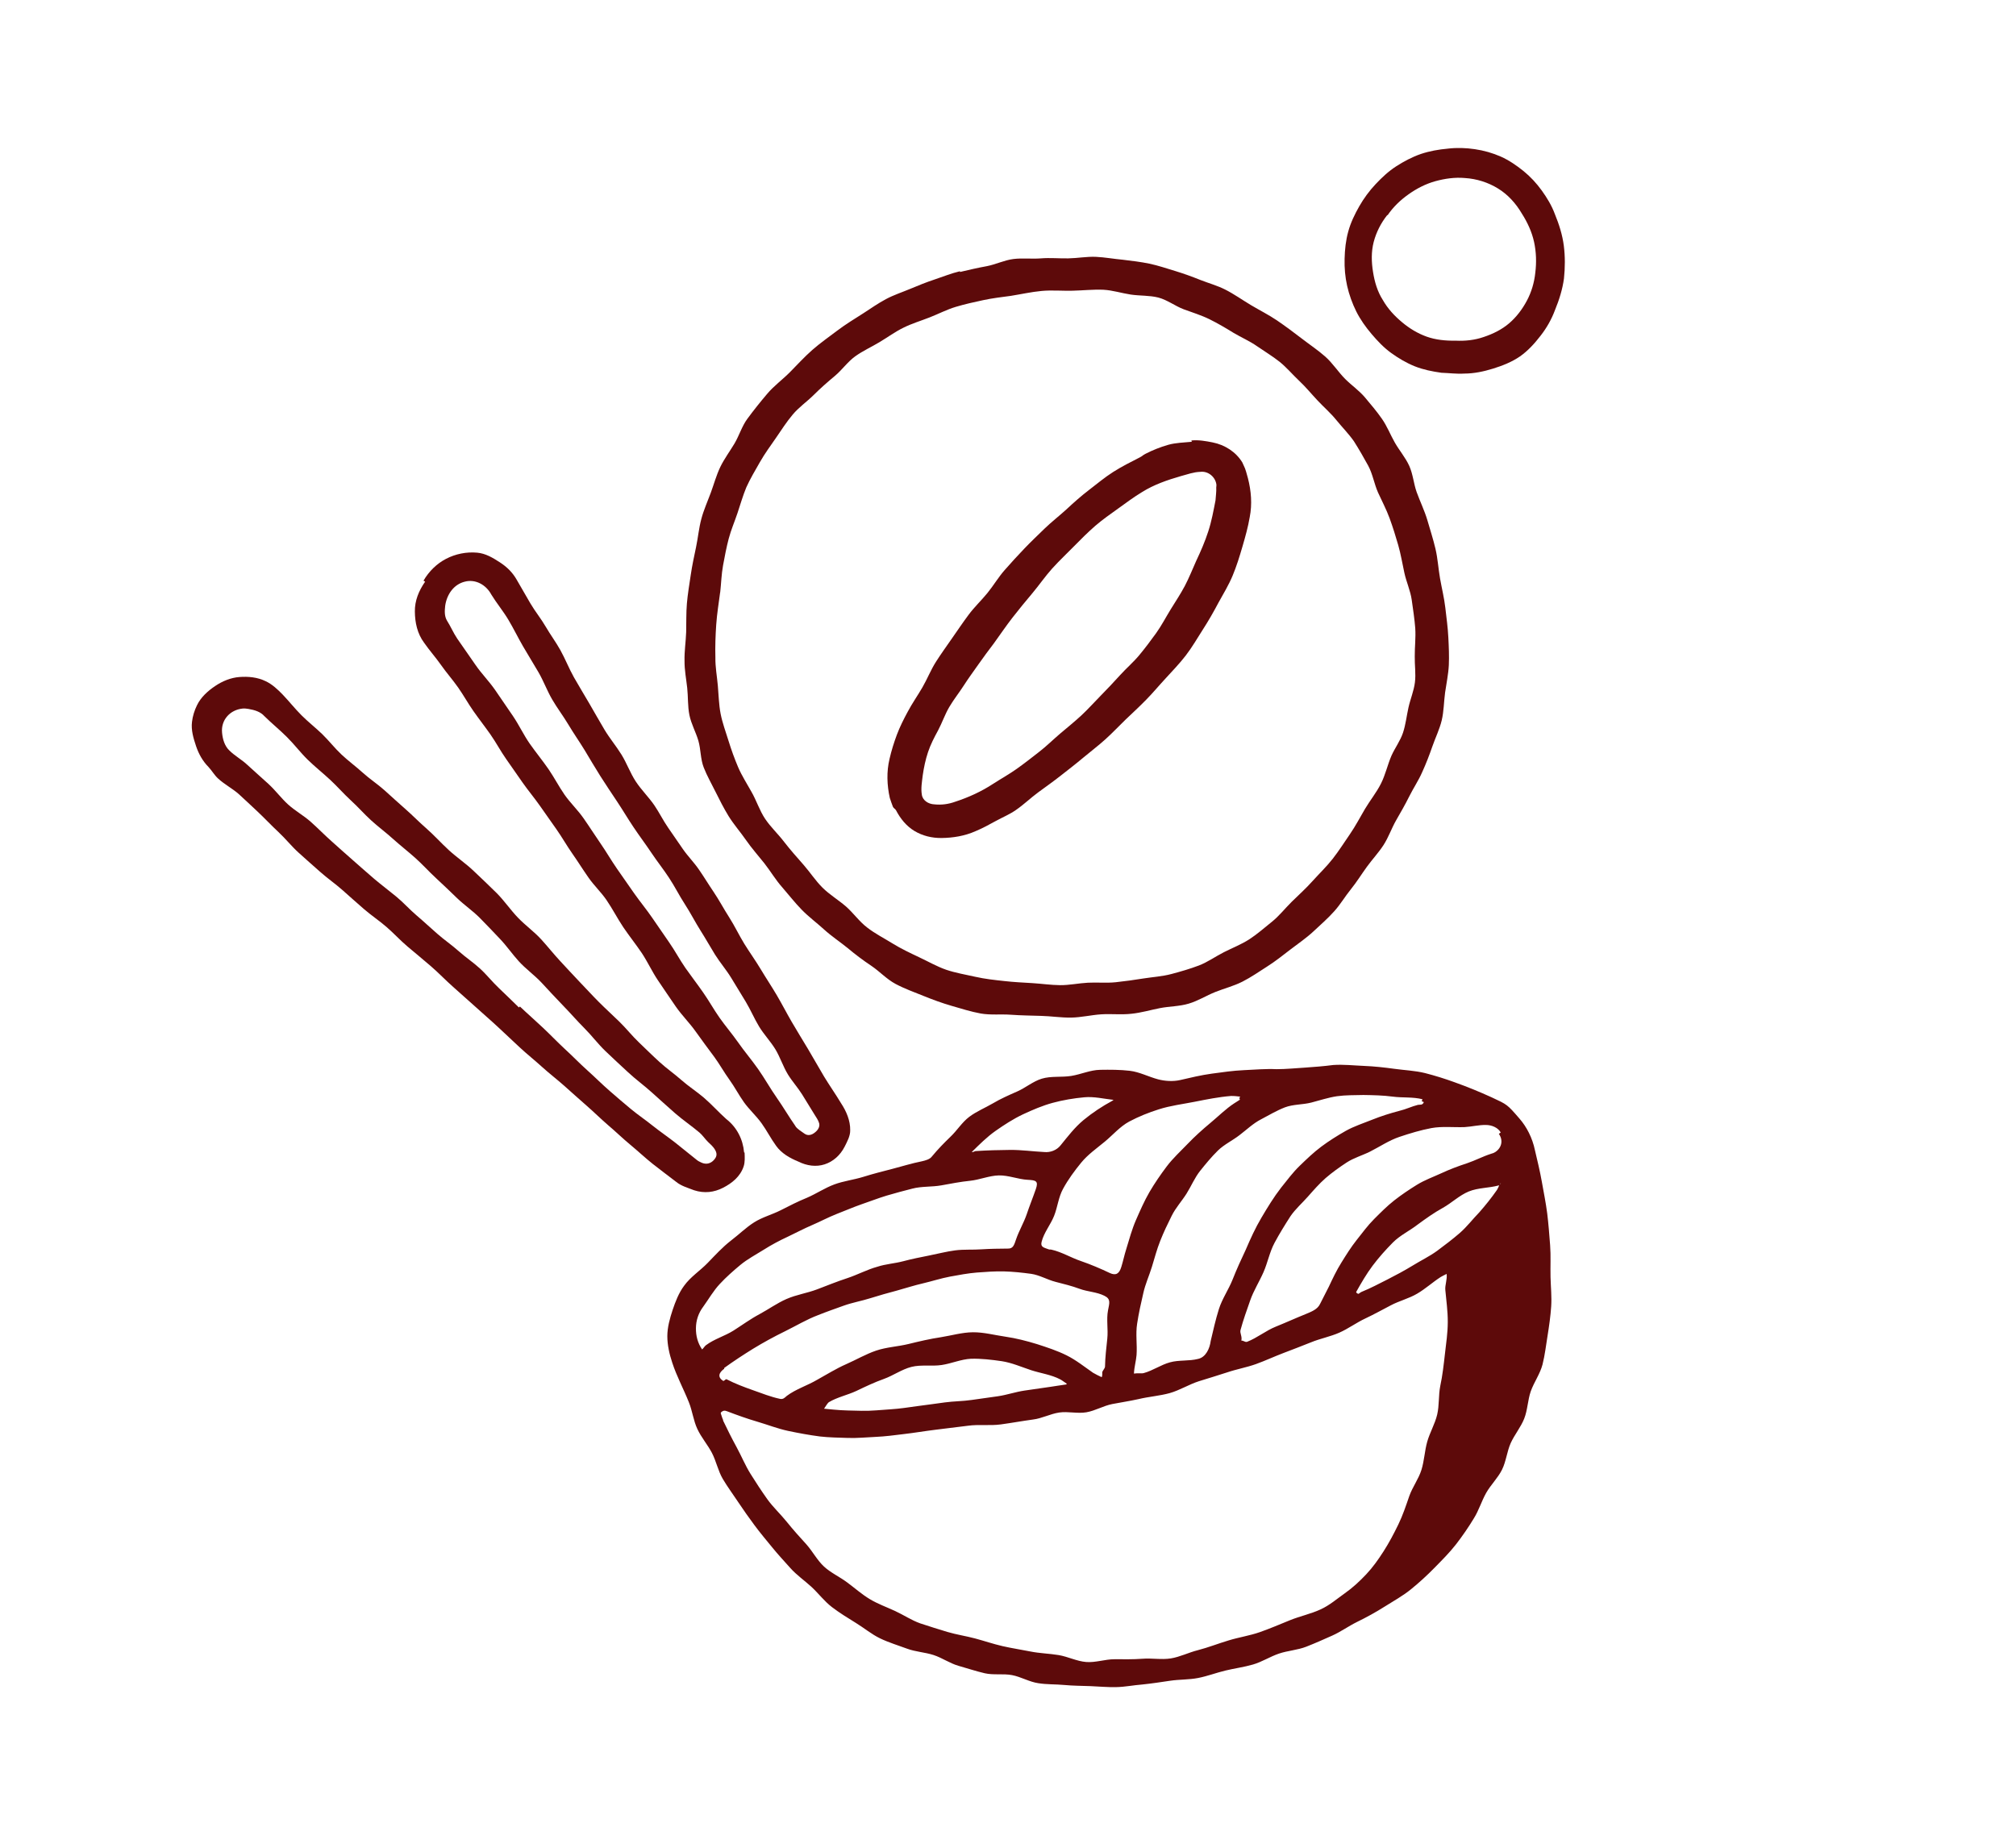
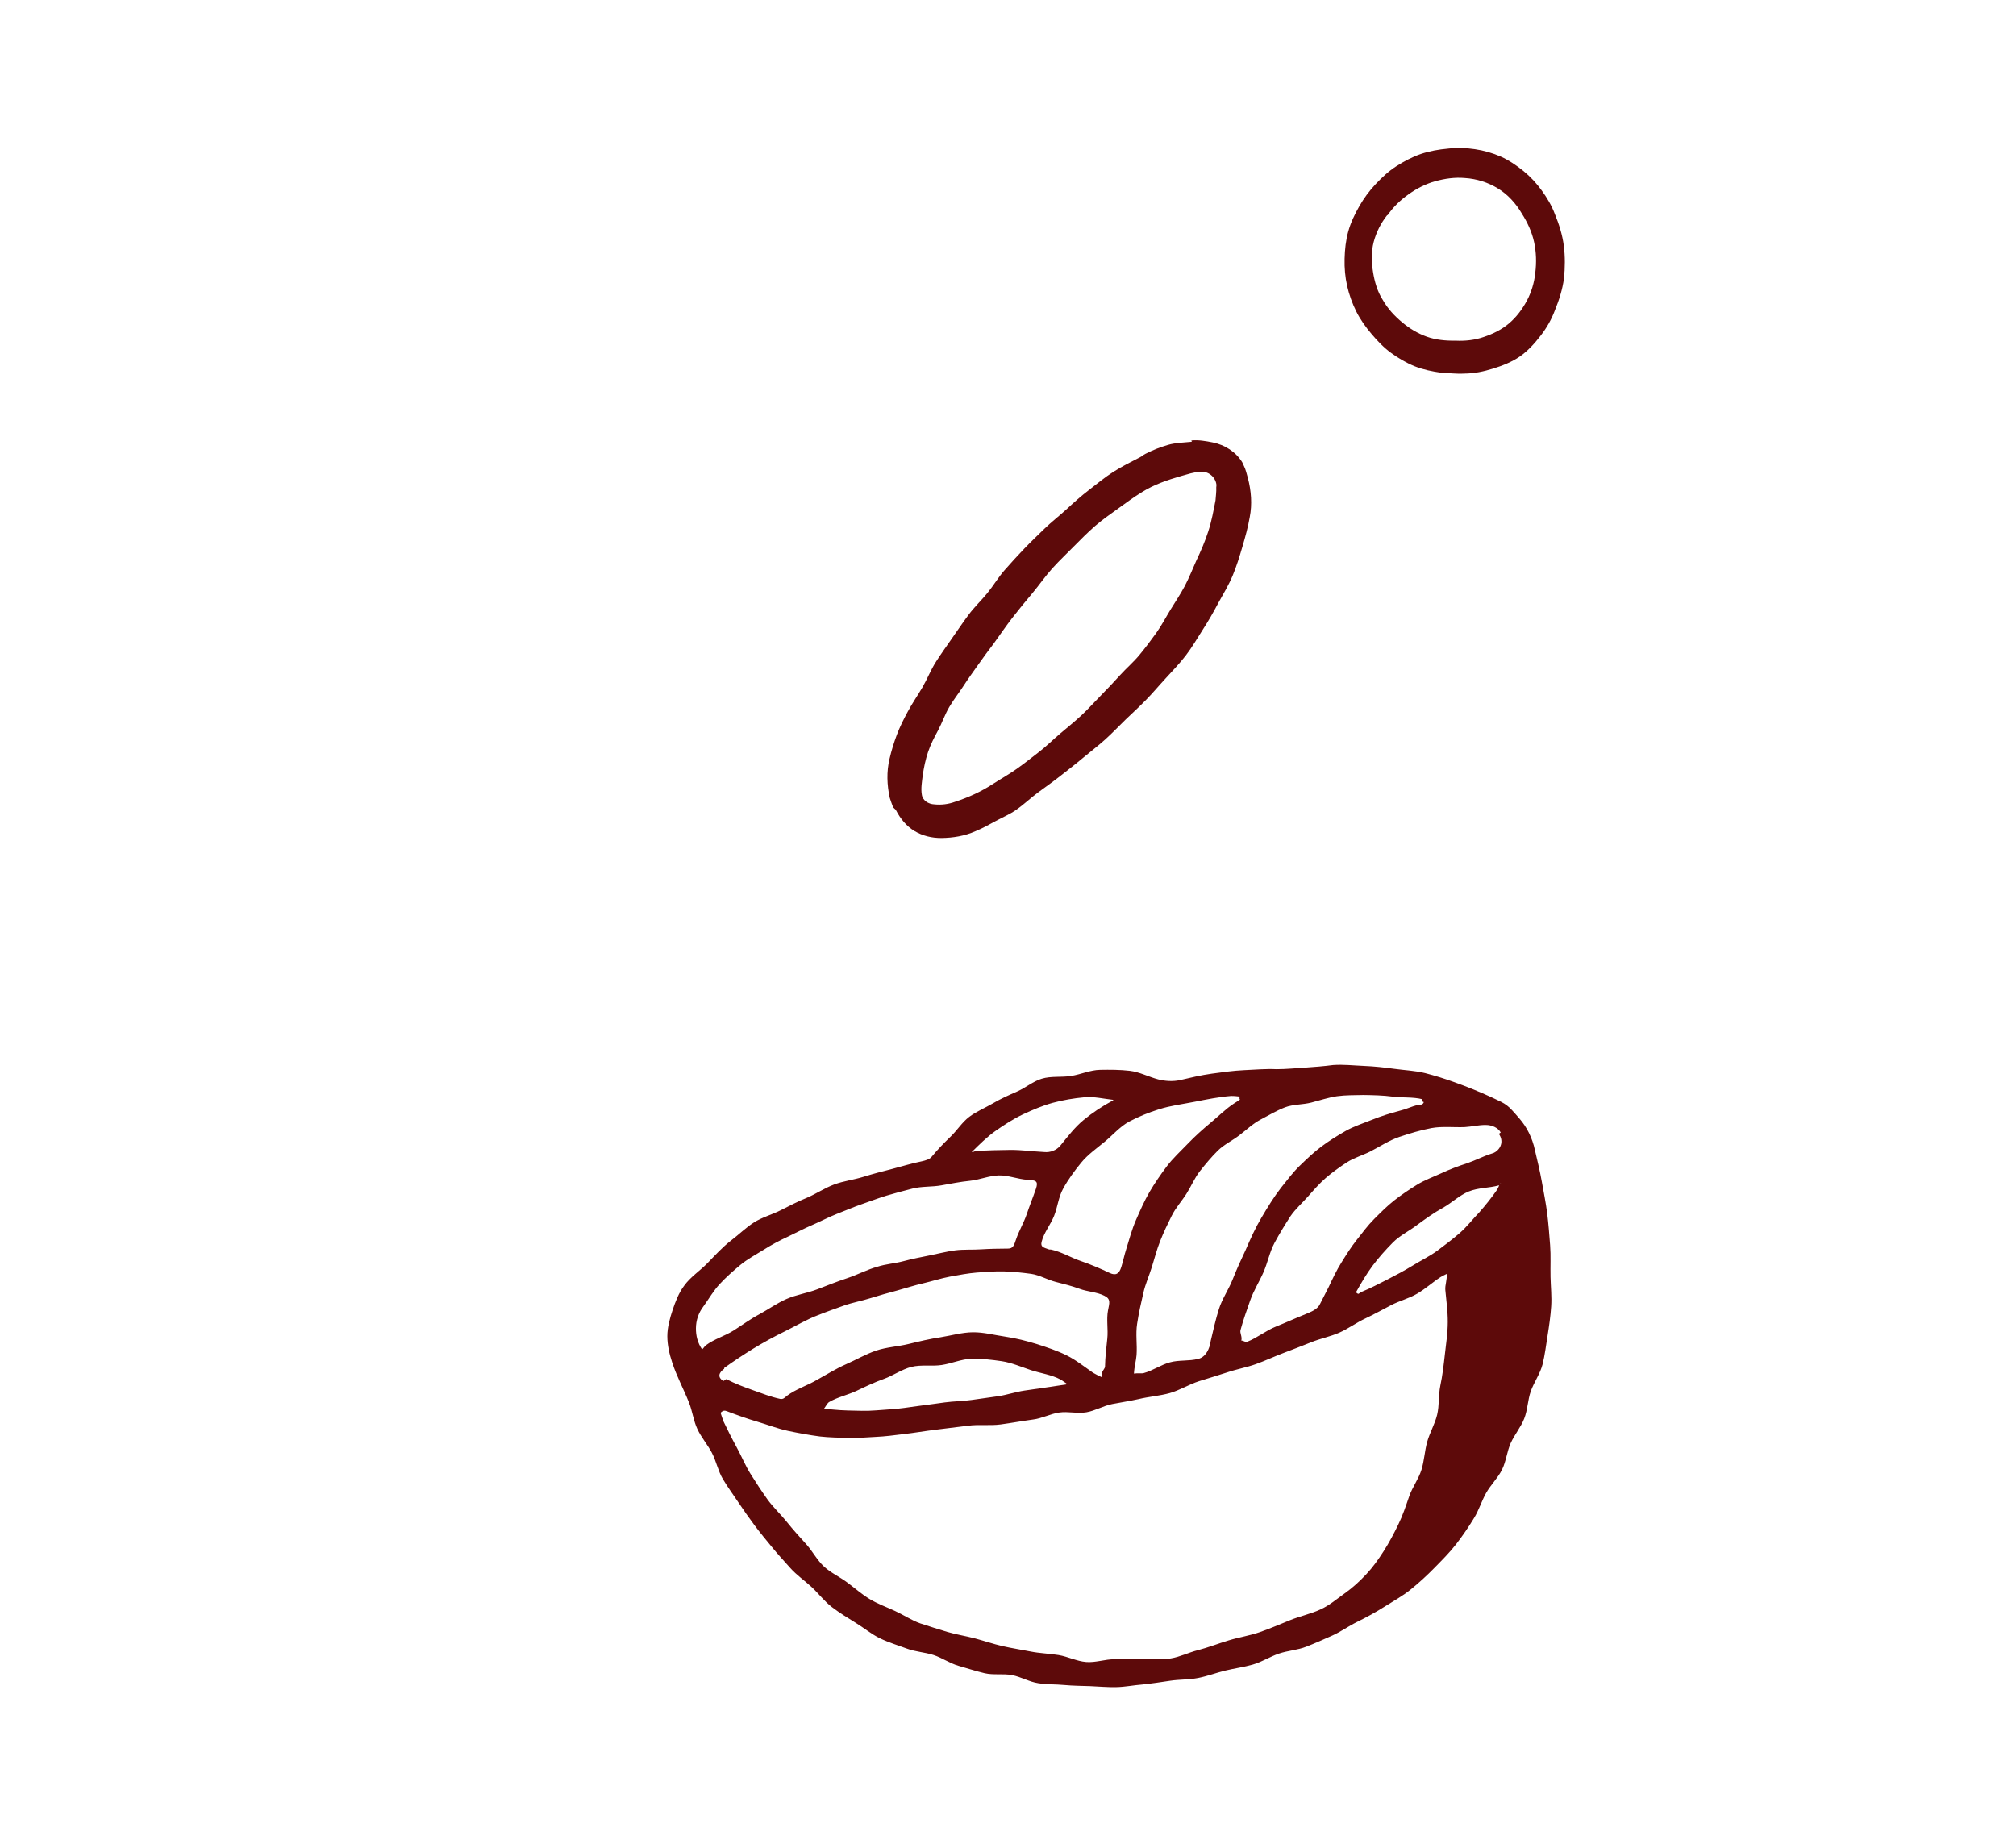
<svg xmlns="http://www.w3.org/2000/svg" version="1.1" id="Layer_1" x="0px" y="0px" viewBox="0 0 2473.9 2267.7" style="enable-background:new 0 0 2473.9 2267.7;" xml:space="preserve">
  <style type="text/css">
	.st0{fill:#5D0A0A;}
</style>
  <g id="food_waste">
</g>
  <g id="high_five">
</g>
  <path class="st0" d="M1902.2,1528.2c-1-13.1-2-26.2-3.6-39.2c-1.7-13-4.3-25.9-6.6-38.8c-2.3-12.9-5.4-25.7-8.4-38.4  c-3.2-15.5-10.3-28.9-18.9-38.8c-15.4-17.8-14.9-17.2-34.4-26.3c-14.9-6.8-30.1-13-45.5-18.5c-11.8-4.3-24-8.1-36.1-11.2  c-12.2-3-25-3.5-37.4-5.2c-12.4-1.7-24.9-3.1-37.5-3.6c-12.5-0.5-25.2-2-37.8-1.1c-11.5,1.5-23.1,2.4-34.7,3.2  c-11.6,0.7-23.1,1.9-34.8,1.9c-13.3-0.6-26.6,0.6-39.9,1.2c-13.3,0.6-26.4,2.5-39.6,4.3c-13.2,1.8-26,4.9-39,7.9  c-8.6,1.9-18.3,1.3-26.8-0.9c-11.7-3.1-22.9-9.1-34.8-10.5c-12-1.4-24.3-1.4-36.4-1.2s-23.6,5.6-35.5,7.5  c-11.9,1.9-24.7-0.1-36.2,3.4c-10.7,3.3-19.7,11.1-29.9,15.6c-10.2,4.5-20.3,8.9-29.9,14.6c-9.6,5.6-20.2,9.9-29.1,16.6  c-8.9,6.7-14.9,16.7-23,24.4c-8,7.7-15.6,15.5-22.7,24.1c-2.6,3.7-8.2,5.1-12.6,6.1c-12.1,2.4-23.9,6.1-35.8,9.2  c-12,3.1-23.9,6.1-35.7,9.8s-24.4,5.1-35.9,9.4c-11.6,4.3-22,11.4-33.4,16.3c-11.1,4.5-21.6,9.9-32.2,15.3  c-10.6,5.4-22.6,8.5-32.7,14.9c-10.1,6.4-18.7,15-28.2,22.2c-10.6,8.2-19.5,18-28.8,27.6s-21.1,17.1-28.9,28  c-6.6,8.8-10.7,19.6-14.1,29.7c-3.4,10.3-6.5,21.4-6.5,32.2c0,10.7,2.5,22,6,32.4c5.4,16.7,13.9,32.3,20.4,48.6  c4.3,10.6,5.6,22.5,10.4,32.8c4.8,10.4,12.6,19.3,17.9,29.4c5.3,10.1,7.5,22,13.3,31.9c5.8,9.8,12.7,19.1,19,28.6  c6.3,9.5,13,18.9,19.8,28.1c6.8,9.2,14.2,18,21.4,26.8c7.2,8.9,15,17.3,22.6,25.8c7.8,8.8,17.6,15.5,26.2,23.4  c8.6,8,15.7,17.6,25,24.7c9.3,7.1,19.4,13.3,29.3,19.4c10,6.1,19.2,13.9,29.8,19c10.5,5.1,22,8.5,33,12.6c10.4,3.9,22,4.4,32.5,7.8  c10.6,3.4,20.1,10.3,30.8,13.3c10.7,3,21.3,6.6,32.1,9.1c10.8,2.5,22.7,0.2,33.6,2.3c10.9,2.1,21.1,8.3,32.1,9.9  c10.5,1.7,21.4,1.2,32,2.2c10.6,1,21.3,1,31.9,1.4s21.3,1.5,32,1.2c10.6-0.2,21.2-2.4,31.8-3.2c11.5-1.2,22.8-2.9,34.1-4.6  c11.4-1.7,23.2-1.2,34.4-3.4c11.3-2.2,22.2-6.4,33.4-9.1c11.2-2.7,22.7-4.2,33.8-7.4s21-9.7,31.9-13.4c10.9-3.7,22.9-4.3,33.6-8.5  c10.7-4.2,21.3-8.9,31.8-13.6c10.5-4.7,20-11.6,30.3-16.7c11.7-5.7,23-11.9,33.9-18.8c11-7,22.5-13.2,32.5-21.4  c10.1-8.2,19.7-17,28.8-26.3c9.1-9.3,18.4-18.5,26.4-28.8c7.9-10.2,15.4-21.1,22.1-32.2c6-9.7,9.3-20.9,14.9-30.9  c5.6-9.9,14.3-18.2,19.4-28.4c5.1-10.2,6.1-22.3,10.7-32.7c4.7-10.4,12.4-19.5,16.6-30.1c4.2-10.6,4.3-22.7,8-33.4  c4-11.3,11.5-21.5,14.5-33.1c2.9-11.6,4.3-23.7,6.2-35.5c1.9-11.8,3.6-23.8,4.4-35.7c0.8-11.9-0.5-24-0.8-36  C1902.4,1554.4,1903.2,1541.3,1902.2,1528.2z M1547.4,1373.8c9.7-5.1,19.2-10.8,29.3-14.7c10.2-3.9,21.8-3.2,32.4-5.9  c10.5-2.7,20.8-6.2,31.6-7.8c10.8-1.5,21.5-1.2,32.4-1.5c12.1,0.2,24,0.4,36,2c12,1.6,24.7,0.2,36.4,3.2l-0.8,2.6  c1.2,0.5,1.5,0.2,2.5,1c-1.6,4-4.3,2.8-7.2,3.3c-7.6,1.9-14.9,5.5-22.6,7.3c-11.4,3-22.6,6.5-33.5,10.9c-10.9,4.4-22.3,8-32.6,13.8  c-10.2,5.8-20.4,12.2-29.8,19.2c-9.4,7-18,15.3-26.5,23.5c-8.4,8.1-15.5,17.7-22.9,26.9c-9,11.6-16.6,24.1-24.1,36.8  c-7.5,12.6-13.5,25.9-19.3,39.4c-5.7,12-11.2,24.1-16.1,36.5c-4.9,12.4-12.9,23.7-16.9,36.5c-4,12.7-6.9,25.9-10,38.9  c-1.2,9.5-6.1,20.1-15.5,22.1c-11.1,2.9-23.5,1.1-34.5,4.2c-11.1,3-21.1,10.2-32.2,13.2c-2.8,0.8-7.4-0.2-12,0.6  c0.4-8.5,2.7-15.9,3.2-22.8c0.9-12.7-1.3-25.8,0.7-38.4c1.9-12.6,4.7-25.2,7.6-37.6c2.4-10.9,7.2-21.4,10.5-32.1  c3.3-10.7,6.1-21.6,10.3-32.1c4.1-10.4,9-20.6,14-30.6c4.8-9.8,12.4-18,18.2-27.2c5.8-9.2,10-19.6,16.8-28.1s13.8-17,21.6-24.7  c7.7-7.6,18.1-12.4,26.7-19.1C1529.8,1386.5,1537.7,1378.8,1547.4,1373.8z M1422,1361.5c14.3-4.6,29.5-6.4,44.1-9.3  s29.5-5.9,44.5-7.1c3.7-0.1,7.6,0.4,11.3,0.8l-1.1,1.8c0.4,1.4,0.9,0.7,0.5,2.1c-2.4,1.7-4.3,2.7-6.7,4.3  c-10.6,6.9-19.6,16.1-29.3,24.1c-9.7,8.1-19.1,16.5-27.8,25.6c-8.7,9.1-18.2,17.7-25.8,27.8c-7.6,10.1-14.8,20.6-21.2,31.5  c-6.3,10.9-11.4,22.6-16.5,34.2c-5,11.5-8.3,23.8-12,35.9c-2.3,7.2-3.8,14.7-6,21.7c-2.5,8.3-6.6,11-14.1,7.5  c-11.6-5.5-23.3-10.5-35.5-14.7c-12.2-4.1-23.6-11.2-36.2-14c-1.2-0.3-2.3,0.1-3.4-0.4c-6.1-2.2-10.2-2.8-8.6-9.2  c2.8-11.3,11-21,15.3-31.8c4.3-10.8,5.4-23.2,11.1-33.4c6.2-11.4,14.1-22.1,22.2-32c8.2-10,19-17.5,28.9-25.7  c9.9-8.2,18.7-18.6,30-24.7C1397.2,1370.4,1409.6,1365.4,1422,1361.5z M1221.6,1388c10.7-7.5,21.8-14.7,33.6-20.3  c11.8-5.5,24.1-10.8,36.7-14.2c12.6-3.4,25.7-5.6,38.8-6.8c11.8-1.1,23.8,1.9,35.8,3.2c-0.5,0.4-0.9,0.7-1.5,1.1  c-12.4,6.7-24.4,14.6-35.3,23.6s-19.5,20.4-28.4,31.3c-4.7,5.8-12.5,8.8-19.9,8c-13.9-0.7-27.8-2.7-41.7-2.6s-27.9,0.5-41.8,1.4  c-2.1-0.1-3.4,1.7-5.4,1.2C1201.8,1404.7,1211,1395.5,1221.6,1388z M866.3,1651c-1.7,1.3-2.8,3.4-4.7,5.2c-5.5-8-7.7-16.8-7.6-26.1  c0.1-9.6,3-18.5,9.1-26.6c6.7-9.3,12.4-19.4,20.2-27.7c7.8-8.4,16.4-16,25.2-23.3s19-12.6,28.7-18.7c9.6-6.1,19.6-11.4,30-16.2  c9.9-4.7,19.4-9.8,29.5-14.1c10-4.3,19.7-9.5,29.8-13.5c10.2-3.9,20.2-8.3,30.5-11.9c10.3-3.5,20.5-7.5,31-10.7  c10.4-3.1,21.1-5.9,31.6-8.6c11.5-3,23.9-1.9,35.6-4c11.7-2.1,23.2-4.4,35.1-5.6c11.8-1.2,23.5-6.3,35.3-6.6  c11.9-0.3,23.7,4.8,35.6,5.4c9.9,0.5,13.3,1.4,10,11.1c-3.6,10.5-7.8,20.7-11.3,31.2c-3.6,10.5-9.4,20.1-13,30.6  c-2.3,6.6-3.4,11.7-10,11.5c-10.9,0.1-21.5,0.2-32.3,0.9c-10.8,0.8-21.7-0.1-32.5,1.3c-10.7,1.4-21.2,4.2-31.9,6.3  c-10.6,2.1-21.2,4.2-31.7,7c-10.5,2.8-21.6,3.4-31.9,6.8c-12.7,3.5-24.4,9.9-36.9,14c-12.5,4.1-24.6,9-36.9,13.7  c-12.3,4.7-25.7,6.6-37.7,11.9c-11.6,5.1-22,12.6-33.1,18.6c-11.1,5.9-21.3,13.4-32,20.2C889.3,1639.8,876.4,1643.4,866.3,1651z   M888.7,1679.9l0-1c11.5-8.3,23.4-16.1,35.5-23.6c12.8-7.8,25.8-14.9,39.3-21.5c13.4-6.6,26.3-14.4,40.3-19.7  c10.5-4.2,21.1-7.9,31.7-11.7c10.6-3.8,21.8-5.7,32.5-9.1c10.7-3.4,21.5-6.4,32.4-9.3c10.9-3,21.5-6.5,32.5-9  c11-2.6,21.7-6.1,32.8-8.2c10.9-2,22-4.1,33-5c11.1-0.8,22.3-1.7,33.4-1.4c11.1,0.3,22.3,1.5,33.3,3c10.3,1.5,19.7,7.2,29.8,9.8  c10.1,2.6,20,5,29.7,8.6c9.7,3.6,21,3.8,30.3,8.5c8.2,4,6.2,8.8,4.5,17.8c-2.2,11.3,0.3,23.3-0.9,34.8c-1.2,11.4-2.6,22.8-2.8,34.3  c-0.1,2.4-2.8,4.6-3.4,7c-0.1,0.8,0.4,4.2-0.7,6c-3.1-1.4-7.6-3.6-10.6-5.4c-10.7-7.4-20.8-15.6-32.5-21.4  c-11.7-5.8-24-9.8-36.4-13.8c-12.8-3.9-25.6-7.2-38.7-9.1c-13.2-1.9-26.4-5.5-39.7-5.4c-13.3,0.1-26.4,4-39.6,6.1  c-13.4,2-26.4,5.1-39.5,8.3c-13.1,3.2-27,3.8-39.7,8.1s-24.6,11.3-36.9,16.7c-12.3,5.4-23.7,12.6-35.5,19.1  c-12,7.1-26.1,11.4-37.3,19.8c-2.7,2.4-4.5,4.3-8,3.7c-11.6-2.4-22.4-6.8-33.5-10.7s-21.9-8-32.4-13.4c-1.2-0.6-3.1,2.7-4.3,1.9  C880.4,1690.2,881.9,1684.8,888.7,1679.9z M1309.3,1698.4l-1.2,0.8c-7.4,1.2-13,1.8-18.6,2.8c-10.8,1.6-21.7,3.1-32.5,4.7  c-10.8,1.6-21.4,5.3-32.2,6.9c-10.8,1.6-21.7,3-32.6,4.6c-10.8,1.6-21.9,1.5-32.8,3c-10.9,1.6-21.7,2.9-32.6,4.4  c-11.5,1.6-22.9,3.4-34.5,4.1c-11.6,0.7-23.2,2.1-34.8,1.8c-11.6-0.3-23.3-0.3-34.9-1.5c-2.9-0.4-6.5-0.5-11.4-1.1  c1.6-2,3.8-6.3,5.8-7.9c10.5-6.3,23.1-8.8,34.1-14c11.1-5.3,22-10.5,33.5-14.6c11.5-4.1,22-11.8,33.9-14.8c11.9-3,24.8-0.5,37-2.3  c12.1-1.8,23.9-7.1,36.1-7.7c12.6-0.3,25.3,1.2,37.7,3c12.4,1.9,24.1,7.1,35.9,11c11.9,3.9,24.9,5.5,36,11.4  C1303.5,1694.2,1305.7,1696.1,1309.3,1698.4z M1773.1,1661.9c-1.5,13.1-2.9,26.1-5.7,39.1c-2.3,11.5-1.1,23.8-3.8,35.2  c-2.7,11.4-9,21.9-12.2,33.2s-3.6,23.4-7.1,34.6c-3.5,11.2-11,21.1-14.9,32.1c-4.1,11.9-8,23.7-13.5,35s-11.3,22.3-18.1,32.9  c-6.4,10-13.1,19.5-21.2,28.1c-8.1,8.6-16.7,16.6-26.4,23.4c-9.6,6.8-18.8,14.8-29.6,19.7c-12,5.6-25.3,8.3-37.6,13.3  c-12.3,5-24.4,10.2-36.9,14.6c-12.5,4.4-25.7,6.3-38.4,10.2c-12.7,3.8-25,8.7-37.8,12c-11.2,2.8-21.9,8.3-33.2,10.1  c-11.4,1.8-23.3-0.5-34.7,0.4c-11.5,0.9-22.8,0.6-34.4,0.6c-11.5,0-23.2,4.3-34.7,3.4c-11.5-0.9-22.4-6.6-33.8-8.5  c-11.5-1.9-23.2-2.1-34.6-4.4c-11.4-2.3-23-4-34.3-6.6c-11.3-2.6-22.4-6.4-33.6-9.4c-11.2-3-22.9-4.7-34-8  c-11.1-3.4-22.3-6.8-33.3-10.5c-10.8-3.8-20.5-10.4-30.9-15.2c-10.4-4.8-21.3-8.7-31.1-14.6c-9.8-5.9-18.4-13.6-27.6-20.4  c-9.2-6.9-20.1-11.8-28.5-19.5c-8.4-7.8-13.9-18.5-21.5-27.1c-8.3-9.1-16.5-18.2-24.2-27.8c-7.7-9.6-17-18.1-24.1-28.1  c-7.1-10-13.9-20.4-20.4-30.8c-6.5-10.4-11.2-22-17.1-32.8c-5.9-10.8-11.4-21.8-16.7-32.9l0.3-0.1c-1.3-2.7-2-5.5-3-8.4  c-0.2-0.8,0.1-0.4,0.2-1.2c3-2.8,4.9-2.4,7.6-1.4c12.3,4.7,24.6,9.1,37.2,12.8c12.6,3.7,25,8.6,37.8,11.3  c12.8,2.7,25.9,5.1,38.9,6.8c11.4,1.3,22.9,1.4,34.3,1.8c11.4,0.4,22.8-0.8,34.2-1.3c11.4-0.5,22.7-2,34-3.4  c13.2-1.5,26.4-3.8,39.6-5.4c13.2-1.7,26.4-3.2,39.7-4.9c13.2-1.8,26.9,0.2,40.1-1.6c13.2-1.8,26.3-4.2,39.5-6  c10.9-1.3,21.3-7,32.2-8.6c10.9-1.6,22.5,1.6,33.4-0.3s20.9-8,31.7-10.1c10.8-2.1,21.7-3.7,32.4-6.1c12.5-3,25.6-3.9,38-7.3  c12.4-3.5,23.7-10.7,35.9-14.6c11.6-3.6,23.2-7.1,34.8-10.9c11.5-3.9,23.6-6,35.1-10.1c11.4-4.1,22.5-9.3,33.8-13.6  c11.3-4.4,22.8-8.6,34-13.2c11.2-4.6,23.5-6.9,34.6-11.8c11.1-4.9,21.1-12.4,32.1-17.5c10.6-5,20.8-10.7,31.2-16.1  c10.4-5.5,22.2-8.3,32.3-14.3c10.1-5.9,18.9-14,28.8-20.4c1.5-1,4.6-2.4,7.3-3.8c0.9,6.7-2.2,13.8-1.6,19.7  c1.2,13.2,3.1,26.2,3,39.4C1776.6,1635.8,1774.6,1648.7,1773.1,1661.9z M1815.4,1487.8c-8.2,8.4-15.3,17.9-24.2,25.6  c-8.9,7.7-18.3,14.8-27.7,21.8c-9.5,6.9-20.2,12-30.2,18.2c-10,6.1-20.3,11.6-30.7,16.9c-10.5,5.3-20.8,10.8-31.7,15.2  c-1.4,0.5-2.7,2-4.1,2.5c-1.1-0.5-2.9-1.4-2.5-2.5c6.1-10.9,12.6-22.1,20.1-32.1c7.5-10,16-19.5,24.8-28.4  c8.8-8.9,20.6-14.4,30.5-22.1c10.1-7.4,20-14.5,30.9-20.5c10.9-6.1,20.3-15.4,31.8-20.1c11.5-4.7,24.6-4.1,36.6-7.4  c0.3,0,0.5-0.2,0.7-0.4c-0.6,2.1-1.6,3.9-2.7,5.9C1830.4,1469.9,1823.2,1478.9,1815.4,1487.8z M1840.4,1453.5c0.5-0.7,0.9-1.4,1.4-1  L1840.4,1453.5z M1835.1,1413.8c-1.7,1.1-3.2,1.7-5.2,2.2c-10.1,3.2-19.6,8.3-29.7,11.7c-10.7,3.5-21.1,7.4-31.2,12.1  c-10.2,4.7-20.9,8.5-30.4,14.4c-9.5,5.9-18.9,12.2-27.7,19.1c-8.8,6.9-16.8,15-24.7,22.9c-7.9,7.9-14.5,17-21.5,25.8  c-6.9,8.7-12.8,18.2-18.7,27.7c-5.9,9.4-10.6,19.4-15.4,29.6c-3.6,7-7.2,14-10.6,20.8c-3.1,7-10.9,9.8-18,12.8  c-12.2,4.9-24.2,10.4-36.4,15.3c-12.2,4.9-22.9,13.8-35.2,18.6c-2.8,0.8-4.3-1.7-7.1-1.4c1.2-5.4-2.1-9.2-1-13.1  c3.3-12.3,7.7-24.4,11.9-36.4c4.2-12,11.2-22.9,16.3-34.6c5.1-11.6,7.5-24.7,13.5-35.9c6-11.2,12.8-22.2,19.7-32.9  c6-8.7,14.2-15.9,21.2-23.8c7-7.9,14-16,21.9-22.9c8-6.9,16.7-13.1,25.5-18.9c8.8-5.8,19.2-8.7,28.7-13.4  c12.1-6.1,23.5-13.9,36.3-18.2c12.8-4.3,26-8.3,39.3-10.8c13.3-2.4,27.1-0.7,40.7-1.2c8.7-0.5,17.5-2.8,26.3-2.6  c6.9,0,14.7,3.2,18,9.2l-2.3,1.7C1844.8,1399.4,1842.9,1408.5,1835.1,1413.8z" />
-   <path class="st0" d="M843.3,844.3c1.2,11.1,0.5,22.4,2.7,33.3c2.2,10.9,7.9,20.9,11,31.5c3.1,10.7,2.5,22.6,6.6,32.9  c4,10.3,9.7,20.1,14.6,30.1c4.9,9.9,10,19.9,15.8,29.4c6.4,10.4,14.6,19.6,21.5,29.6c6.9,10,15.1,19.1,22.6,28.6  c7.5,9.6,13.7,20.2,21.8,29.3c8,9.2,15.5,18.9,24,27.6c8.5,8.7,18.4,16,27.4,24.2c9,8.2,19.2,14.9,28.7,22.6  c9.4,7.9,19.1,15.2,29.3,22c10.2,6.9,18.8,16.4,29.7,22.2c10.9,5.8,22.6,10,34,14.6c11.4,4.6,23,8.9,34.8,12.3  c11.8,3.4,23.7,7.2,35.8,9.4c12.1,2.1,24.7,0.6,37,1.5c12.3,0.9,24.6,1,36.9,1.4c12.3,0.3,24.6,2.3,37,2.1s24.5-3.2,36.8-4  c12.3-0.8,24.8,0.7,37.1-0.7c11.8-1.2,23.3-4.6,34.9-6.9c11.7-2.3,24-2.1,35.3-5.5c11.4-3.3,21.7-9.9,32.7-14.3  c11-4.4,22.7-7.3,33.3-12.7c10.6-5.4,20.4-12.2,30.4-18.6c10-6.3,19.3-13.8,28.7-21c9.4-7.2,19.3-13.9,28-22  c8.6-8.1,17.7-15.9,25.6-24.8c7.6-8.4,13.3-18.3,20.4-27c7.1-8.8,13-18.4,19.6-27.5c6.6-9.1,14.4-17.4,20.5-26.8  c6.1-9.5,9.8-20.4,15.3-30.1c5.6-9.8,11.2-19.4,16.2-29.5c5-10.1,11.4-19.5,15.9-29.8c4.7-10.3,8.8-20.9,12.5-31.6  c3.7-10.7,8.9-21.1,11.5-32.1c2.6-11,2.6-22.6,4.1-33.9c1.6-11.2,4-22.4,4.6-33.7c0.5-11.3,0-22.7-0.6-34  c-0.6-12.2-2.3-24.4-3.7-36.5c-1.4-12.2-4.4-24-6.5-36.1c-2.1-12.1-2.8-24.4-5.6-36.3c-2.8-11.9-6.6-23.6-10-35.3  c-3.5-11.7-8.9-22.7-13.1-34.3c-3.7-10.5-4.5-22.1-9.1-32.2c-4.6-10.1-12.1-18.8-17.6-28.4c-5.5-9.6-9.5-20.2-15.9-29.3  c-6.3-9.1-13.6-17.6-20.7-26.1c-7.1-8.5-16.5-14.9-24.3-22.7c-8.7-8.7-15.4-19.5-24.6-27.6c-9.2-8.1-19.6-15-29.3-22.5  c-9.7-7.5-19.6-14.8-29.8-21.8c-10.2-6.9-21.2-12.4-31.8-18.7c-10.6-6.3-20.6-13.5-31.6-19.1c-9.8-5-20.5-7.9-30.7-11.9  c-10.2-4.1-20.4-7.8-30.9-11c-10.5-3.2-20.9-6.7-31.6-9c-10.8-2.2-21.6-3.5-32.5-4.8c-11.2-1-22.3-3.1-33.5-3.6  c-11.2-0.4-22.4,1.7-33.6,1.9c-11.2,0.2-22.4-0.9-33.6,0s-22.7-0.6-33.8,0.8c-11.1,1.4-21.7,6.7-32.7,8.8c-11,2-21.9,4.5-32.8,7.1  l0-0.9c-10.6,2.5-20.6,6.6-30.8,10c-10.3,3.4-20.2,7.4-30.2,11.6s-20.3,7.5-29.8,12.6c-9.6,5.1-18.4,11.3-27.5,17.2  c-10.9,7-21.9,13.6-32.2,21.4c-10.3,7.8-20.9,15.2-30.6,23.7c-9.7,8.5-18.4,18.1-27.5,27.3c-9.1,9.2-19.8,16.9-28.1,26.8  c-8.3,9.8-16.5,20-24.2,30.5c-6.7,9.1-10,20.5-15.7,30.2c-5.8,9.7-12.6,18.8-17.5,28.9c-4.9,10.2-7.8,21.1-11.7,31.7  c-3.9,10.6-8.6,20.9-11.5,31.8c-3.1,11.4-4.1,23.1-6.5,34.6c-2.4,11.5-4.9,22.9-6.6,34.6c-1.7,11.6-3.7,23.2-4.7,34.9  c-1,11.7-0.6,23.4-0.9,35.2c-0.4,11.7-2.3,23.4-2,35.2C839.9,822.3,842.1,833.3,843.3,844.3z M878.9,766.7  c0.9-13.3,3.1-26.5,4.8-39.7l0.1-0.1c1.2-11,1.5-22.2,3.5-33.1c2-10.9,4.1-21.9,6.9-32.6s7.3-21,10.8-31.5  c3.5-10.5,6.6-21.3,10.8-31.5c4.8-10.7,11-21,16.8-31.2c5.8-10.2,12.8-19.7,19.5-29.4c6.7-9.7,13-19.7,20.6-28.7  c7.5-9,17.4-15.8,25.8-24.1c8.3-8.3,17-15.9,26.1-23.5c8.8-7.4,15.6-17.3,24.9-24c9.3-6.7,20-11.5,29.8-17.4  c9.9-5.9,19.2-12.8,29.5-17.8c10.3-5.1,21.4-8.4,32.1-12.6c10.7-4.2,21-9.6,32-12.9c11-3.3,22.3-5.8,33.5-8.2  c11.2-2.4,22.7-3.8,34.1-5.3c12.5-2,24.9-4.8,37.5-6c12.6-1.2,25.3,0,38-0.3c12.6-0.3,25.3-1.7,37.9-1.2c11.4,0.6,22.4,4.2,33.6,5.9  c11.2,1.7,23,0.9,34,3.7c11,2.9,20.5,10.4,31.1,14.4c10.6,3.9,21.4,7.2,31.6,12.2c10.1,5,19.8,10.7,29.5,16.7  c9.6,5.7,19.9,10.1,29,16.5c9.1,6.3,18.8,12.1,27.5,19c8.7,7,15.9,15.7,24,23.3s15.1,16.2,22.7,24.3c7.6,8.1,16.1,15.4,23.1,24.1  c7,8.6,15,16.7,21.4,25.8c6.2,9.8,12.1,20,17.6,30.1c5.5,10.2,7.3,22.2,12,32.8c4.8,10.6,10.2,20.7,14.2,31.6  c4,10.9,7.4,21.9,10.6,33s5,22.5,7.5,33.8c2.4,11.3,7.5,22.1,9.1,33.6c1.6,11.4,3.4,23,4.3,34.5c0.8,11.5-0.7,23.2-0.6,34.8  c-0.2,10.5,1.5,21.3,0.2,31.8c-1.3,10.5-5.6,20.5-7.9,30.8c-2.3,10.3-3.4,20.9-6.7,30.9c-3.3,10-9.9,18.7-14.2,28.3  c-4.8,11.2-7.4,23.4-12.9,34.3c-5.5,10.9-13.3,20.5-19.5,30.9c-6.2,10.5-11.8,21.3-18.7,31.3s-13.4,20.3-20.9,29.9  c-7.5,9.6-16.3,18-24.5,27.1c-8.1,9.1-17.1,17.2-25.8,25.7c-8.3,8.2-15.5,17.5-24.5,24.7c-9.1,7.3-17.9,15.1-27.6,21.4  c-9.8,6.3-20.8,10.6-31.1,15.8s-20.1,12.3-30.9,16.4c-10.8,4.1-22.2,7.4-33.5,10.4c-11.2,3-23,3.7-34.5,5.5  c-11.3,1.8-22.5,3.4-33.9,4.6c-11.3,1.2-22.8,0-34.2,0.6c-11.4,0.6-22.7,3.1-34.1,3c-11.4-0.1-22.7-1.8-34.1-2.5  c-11.4-0.7-22.7-1.2-34-2.5c-12.1-1.3-24.3-2.6-36.1-5.3c-11.9-2.7-24.1-4.7-35.6-8.6c-11.5-4-22.2-10.2-33.3-15.4  c-11-5.2-22-10.4-32.4-16.8c-10.3-6.4-21.4-12-31.1-19.5c-9.8-7.4-17-17.9-26.2-26c-9.3-8-20-14.4-28.7-23  c-8.7-8.6-15.4-19.1-23.5-28.3c-8.1-9.2-16.2-18.3-23.7-28c-7.4-9.7-16.6-18.2-23.4-28.4c-6.8-10.2-10.5-22.3-16.6-32.9  c-5.6-10.1-11.9-19.8-16.4-30.3c-4.5-10.6-8.4-21.4-11.8-32.4c-3.4-11-7.5-21.9-9.7-33.2c-2.2-11.3-2.4-23-3.4-34.4  c-1-11.4-3.2-23-3-34.5C877.5,793.4,878,780,878.9,766.7z" />
-   <path class="st0" d="M851.7,1460.8c12.6,4.1,24.6,2.6,35.5-3c11-5.6,21.3-13.8,25.4-26.4c1.7-5.3,1.3-11.2,1.1-16.8l-0.6-0.2  c-1.4-16.2-9-31-21.9-41c-9.5-8.5-18-18.1-27.7-26.4c-8.8-7.5-18.7-13.8-27.4-21.5c-8.7-7.7-18.3-14.3-26.9-22.2  c-8.6-7.8-16.8-16-25.2-24c-8.4-8-15.6-17.2-23.9-25.3c-8.3-8.1-16.9-15.9-25.1-24.1c-8.2-8.2-16-16.8-24-25.1  c-8-8.3-15.8-17-23.7-25.4c-7.9-8.5-15.1-17.6-22.9-26.2c-8.8-9.7-19.8-17.5-28.9-27c-9.1-9.5-16.6-20.6-25.8-29.9  c-9.3-9.3-19-18.3-28.5-27.4c-9.5-9.1-20.6-16.5-30.3-25.4c-9.7-8.9-18.5-18.8-28.4-27.4c-8.6-7.5-16.6-15.8-25.2-23.3  c-8.6-7.5-17-15.3-25.5-22.9c-8.5-7.6-18.2-13.9-26.7-21.6c-8.5-7.7-17.8-14.5-26.1-22.3c-8.3-7.8-15.4-17-23.6-25  c-8.2-7.9-17.3-15-25.4-23.1c-8.1-8.1-15.2-17.1-23.1-25.4c-6.1-6.3-12.9-12.7-20.8-16.4c-10.1-5-21.7-6-32.2-5.2  c-10.8,0.8-21.1,5.1-30.1,11.2c-8.7,5.9-17.2,13.4-22.1,23.5c-3.1,6.3-5.3,13.4-6.1,20.3c-1.3,10.2,1.8,20.3,5,29.9  c3.2,9.5,8,18.2,15.3,25.6c4.1,4.4,7.2,10,11.7,14.1c7.8,7.2,17.6,12.2,25.5,19.2c7.9,7.1,15.5,14.5,23.3,21.7  c8.6,8.1,16.6,16.7,25.2,24.7c8.6,8,16,17.4,24.7,25.3c8.7,7.9,17.6,15.7,26.4,23.5c8.8,7.9,18.6,14.6,27.4,22.4  c8.8,7.8,17.6,15.7,26.5,23.4c8.9,7.7,18.8,14.3,27.7,22c8.9,7.7,16.9,16.5,25.9,24.1c9.5,8,19.1,15.9,28.5,24  c9.4,8.1,18,17.2,27.3,25.4c9.3,8.2,18.6,16.5,27.8,24.8c9.2,8.4,18.6,16.4,27.7,24.9c8.8,8.2,17.6,16.5,26.4,24.7  c8.8,8.2,18.3,15.7,27.2,23.8c8.9,8.1,18.5,15.4,27.5,23.4c9,8,17.9,16.1,27,24c9.1,7.9,17.6,16.4,26.8,24.3  c9.2,7.8,17.8,16.2,27.1,23.9c9.3,7.7,18.1,16,27.5,23.5c9.4,7.5,19.2,14.6,28.7,22C836.1,1455.7,844.1,1457.8,851.7,1460.8z   M801.2,1381.8c-8.8-7.1-18.2-13.4-26.9-20.6c-8.7-7.2-17.3-14.6-25.8-22c-9.6-8.3-18.5-17.3-27.9-25.7  c-9.4-8.4-18.2-17.6-27.5-26.1c-9.3-8.6-18-17.8-27.2-26.4c-9.2-8.7-18.8-17-27.9-25.7l-1.2,1.2c-8.2-7.8-16-15.8-24.3-23.5  c-8.2-7.7-15.2-16.7-23.5-24.3c-8.3-7.6-17.8-13.9-26.2-21.4c-8.4-7.5-17.8-13.9-26.2-21.3c-8.5-7.4-16.7-15.1-25.3-22.4  c-8.6-7.3-16.1-15.8-24.8-23c-9-7.4-18.3-14.4-27.2-21.9c-8.9-7.5-17.5-15.4-26.3-23c-8.8-7.6-17.4-15.5-26.1-23.2  c-8.7-7.7-16.8-16.1-25.5-23.8c-8.7-7.8-19.2-13.5-27.8-21.3c-8.6-7.8-15.6-17.4-24.2-25.3c-8.6-7.9-17.4-15.5-25.9-23.4  c-6.9-6.5-15.4-11-22.1-17.7c-5.8-5.5-8.2-13.9-8.9-21.8c-1.5-15.6,9.8-28.1,25.4-29.6c2.5-0.2,4.6,0.1,7.1,0.5  c7.4,1.3,14.5,3.3,19.5,8.9c8.9,8.8,18.7,16.7,27.6,25.6c8.9,8.8,16.5,19,25.4,27.7c9,8.8,18.8,16.5,28,25.1  c8.6,8,16.3,16.9,25,24.9c8.7,7.9,16.4,16.8,25.1,24.7c8.7,7.9,18.2,14.9,26.9,22.8c8.7,7.8,18,15.1,26.8,22.9c9,8,17,17,25.8,25.1  c8.8,8.2,17.5,16.4,26.1,24.8c8.7,8.3,18.8,15.2,27.3,23.7c8.5,8.5,16.7,17.3,25,26c8.3,8.7,15.1,18.7,23.2,27.6  c8.6,9.4,19.2,16.9,27.9,26.2c8.7,9.3,17.2,18.7,26.1,27.8c8.9,9.1,17.2,18.8,26.2,27.8c9,9,16.7,19.3,25.9,28.2  c9.2,8.8,18.6,17.5,27.9,26.1c9.3,8.7,19.7,16.2,29.1,24.7c9.5,8.5,18.9,17.1,28.5,25.5c9.6,8.4,20.2,15.5,29.9,23.7  c3.9,3.3,6.8,7.8,10.5,11.5c2.7,2.5,5.3,4.9,7.5,7.8c4.4,6.2,3.7,10,0.1,14.2c-4.1,4.7-9.6,6.1-15.3,3.6c-2.2-1.1-4.3-1.9-6.1-3.5  c-8.8-7.1-17.6-14.1-26.4-21.2C819.4,1395.2,810,1388.8,801.2,1381.8z" />
-   <path class="st0" d="M520.4,788.8c6.6,9.5,14.3,18.1,20.9,27.5c6.6,9.4,14.3,18.1,20.9,27.5c6.6,9.4,12.2,19.6,18.8,29  c6.8,9.7,14.1,19,20.9,28.7c6.8,9.7,12.3,20.2,19.1,29.9c6.8,9.7,13.5,19.4,20.3,29.1c6.8,9.7,14.4,18.7,21.2,28.4  c6.8,9.7,13.6,19.3,20.4,29s12.6,20,19.4,29.7c6.8,9.7,13,19.7,19.8,29.4c6.7,9.7,15.6,18,22.2,27.7c7.3,10.7,13.3,22.4,20.5,33.2  c7.3,10.8,15.4,20.9,22.7,31.7c7.2,10.8,12.6,22.8,19.9,33.6c7.3,10.8,14.5,21.5,21.9,32.2c7.4,10.7,16.8,19.9,24.3,30.5  c7.5,10.6,15.3,21,23,31.4c6.5,8.9,11.9,18.7,18.4,27.7c6.5,9,11.6,18.9,18,27.9c6.5,9,14.9,16.5,21.4,25.5c6.5,9,11.5,19,18,27.9  c6.6,9.2,16.7,15,27.2,19.3c10.6,5.3,22,6.8,32.4,3.4c10.4-3.4,19.1-11.1,24.5-21.7c3.2-6.4,7-13.2,6.8-20.3  c0.2-11.6-4.7-23.1-11.1-32.8c-6.7-11.2-14.2-21.8-21-33c-6.7-11.2-13-22.6-19.7-33.8c-6.7-11.2-13.6-22.3-20.1-33.5  c-6.2-10.7-11.9-21.8-18.2-32.5c-6.3-10.7-13.2-21-19.6-31.7c-6.4-10.7-13.7-20.8-20.2-31.3c-6.5-10.6-11.8-21.9-18.5-32.4  c-6.7-10.4-12.5-21.5-19.5-31.8c-6-8.8-11.5-18-17.6-26.8c-6-8.8-13.7-16.5-19.8-25.3c-6.1-8.8-12.2-17.6-18.2-26.4  c-6.1-8.8-10.8-18.5-16.8-27.3c-7-10.2-16.1-19-22.9-29.4c-6.8-10.4-11-22.4-17.5-32.9c-6.5-10.5-14.6-20.1-20.9-30.7  c-6.3-10.6-12.4-21.4-18.6-32.1c-6.2-10.7-12.7-21.2-18.8-32c-6.1-10.8-10.6-22.5-16.6-33.3c-5.5-9.9-12.3-19-18-28.8  c-5.7-9.8-12.9-18.6-18.7-28.4c-5.8-9.7-11.2-19.7-17-29.4c-5.2-9.1-12.2-15.8-20.7-21.3c-8.5-5.5-17.4-10.9-27.8-11.8  c-13.3-1.2-26.6,1.6-38,7.5c-11.4,5.9-21.1,15.3-27.8,26.9l2,1.2c-7.9,11.3-12.8,23.5-12.6,36.7C509.2,764,512.1,777.7,520.4,788.8z   M546.3,743.5c2-13.9,10.4-26.2,24-29.6c13.1-3.5,26.2,3.8,32.6,15.8c6.5,10.6,14.6,20.3,20.9,30.9c6.4,10.7,11.8,21.9,18,32.6  c6.2,10.7,12.8,21.2,19,31.9c6.2,10.7,10.5,22.5,16.7,33.2c6.2,10.7,13.8,20.6,20.1,31.2c6.3,10.6,13.5,20.8,19.9,31.3  c6.4,10.6,12.6,21.3,19.2,31.7c6.6,10.5,13.6,20.7,20.4,31c7,10.5,13.4,21.4,20.4,31.8c7,10.5,14.6,20.5,21.6,31  c7,10.5,14.9,20.4,21.8,30.9c7,10.5,12.6,21.9,19.5,32.5c6.9,10.6,12.6,21.9,19.3,32.5c6.2,9.7,11.7,19.7,17.8,29.5  c6.1,9.7,13.7,18.5,19.7,28.3c6,9.8,12,19.6,17.9,29.4c5.9,9.8,10.4,20.5,16.3,30.3c5.9,9.8,14.1,18.3,20.1,28.1  c5.9,9.8,9.4,21.1,15.4,30.9c5.2,8.5,12.1,16,17.4,24.5c5.3,8.5,10.5,17,15.7,25.5c1.8,2.8,3.7,5.6,4.8,8.7c2,4.6-0.7,9.3-4.7,12.4  c-3.9,3.3-8.7,4.5-12.8,1.6c-3.8-2.8-8.6-5.4-11.3-9.3l0.2,0.1c-8-11.4-15-23.5-23-34.9c-8-11.4-14.8-23.7-22.8-35.1  c-8-11.4-17.1-22-25.1-33.5c-7.1-10.1-15.2-19.5-22.3-29.6s-13.1-21-20.2-31.1c-7-10.1-14.6-19.9-21.7-30  c-7-10.1-12.8-21.1-19.9-31.3c-7-10.1-14-20.3-21-30.5s-14.9-19.7-22-29.8c-7-10.1-14.2-20.2-21.2-30.4c-7-10.1-13.2-20.9-20.2-31  c-7-10.1-13.6-20.6-20.7-30.7c-7-10.1-16.2-18.8-23.3-28.9c-7-10.1-12.7-21.2-19.7-31.4c-7.4-10.7-15.7-20.8-23.2-31.5  c-7.4-10.7-13-22.7-20.3-33.5c-7.4-10.7-14.7-21.5-22.1-32.3c-7.4-10.7-16.8-20.1-24.1-30.8c-7.3-10.8-15-21.3-22.3-32.1  c-4.7-6.9-8.1-15.1-12.7-22.3C545.3,756.1,545.6,749.9,546.3,743.5z" />
  <path class="st0" d="M1919,301.5c-1.7-13.2-5.8-26.2-11-38.8c-3.9-10.6-9.7-20-16-28.8c-6.5-9-14-17.1-22.5-24  c-8.6-6.9-17.7-13.2-27.8-17.7c-10-4.4-20.8-7.5-31.8-9.1c-10.7-1.6-21.9-2-33.1-0.7l0.2,0c-11.5,1-22.7,3-33.2,6.5  c-10.8,3.7-20.9,9.1-30.3,15.1c-9.5,6.1-17.8,13.9-25.5,22.1c-7.7,8.2-14.4,17.3-20,27.1c-5.5,9.7-10.5,19.9-13.5,30.9  c-3,10.7-4.2,21.9-4.5,33.5c-0.3,11.4,0.7,22.5,3.1,33.2c2.5,11,6.3,21.5,11.2,31.4c5,10,11.5,19.1,18.7,27.6  c7.2,8.5,14.9,16.7,24,23.3c9,6.5,18.7,12.3,29.2,16.5c10.2,4.1,21.3,6.3,32.6,7.9c9.4,0.3,18.8,1.6,27.9,1  c12.3,0,24.2-2.6,35.5-6.1c11.6-3.6,23-8.1,32.9-14.9c9.9-6.9,18.1-16,25.5-25.6c7.3-9.4,13.3-19.8,17.6-31.4  c5.2-12.6,9.2-25.5,11-38.7C1920.6,328.4,1920.7,314.8,1919,301.5z M1884,334.9c-1.3,12.2-4.8,23.7-10.2,33.9  c-5.6,10.6-12.9,20.3-21.9,28c-9,7.7-19.8,13-31.2,16.8c-10.9,3.8-22.7,5.1-34.9,4.5c-12.1,0.2-24-1-35-4.9  c-11.2-4-21.4-10.2-30.5-17.9c-9-7.5-17.2-16.3-23.2-26.8c-6.9-10.7-10.3-22.7-12.2-34.7c-2-12.2-2.3-24.8,0.8-36.8  c3.1-11.8,8.7-23,16.6-33l0.5,0.1c7-10.3,15.9-18.7,25.8-25.7c10-7.1,20.9-12.7,32.7-16c11.7-3.2,23.9-5,36.3-3.9  c14.5,0.9,28.6,5.4,40.6,12.8c12.1,7.4,21.9,18.2,29.3,30.8c6.9,10.8,12.3,22.5,15,34.8C1885.2,309.3,1885.6,322.2,1884,334.9z" />
  <path class="st0" d="M1095.7,990.1c0.7,1.7,2.9,2.7,3.8,4.3c5.5,10.6,12.8,19.5,22.7,25.5c9.9,5.9,21.2,8.7,33.2,8.6  c14.3-0.2,28.4-2.5,41.5-8.3c8.7-3.6,16.9-8.1,25.1-12.6c8.2-4.5,17-8.1,24.7-13.5c9.6-6.6,18-14.8,27.4-21.7  c9.4-6.9,18.9-13.6,28-20.8c9.2-7.2,18.4-14.3,27.3-21.8c8.9-7.5,18.3-14.5,26.9-22.3c8.7-7.8,16.6-16.3,25-24.4  c8.4-8,17-15.9,25.1-24.2c8.2-8.3,15.6-17.3,23.5-25.8c8.6-9.4,17.5-18.6,25.2-28.6c7.8-10.1,14.1-21.2,21-31.9  c6.9-10.7,13.2-21.7,19.1-32.9c6.1-11,12.6-21.7,17.4-33.2c4.8-11.5,8.5-23.5,12-35.5c3.5-12,6.9-24,9-36.4  c3.1-15.8,1.8-32-2.2-47.6c-1.6-5.4-2.7-11-5.3-15.9c-0.7-1.2-1-2.6-1.7-3.7c-7.9-12.9-21.4-21.4-36.2-24.4  c-8.6-1.7-17.5-3.3-26.2-2.4l0.5,1.6c-9.8,1-19.8,1.1-29.2,3.8s-18.7,6.4-27.5,10.9c-3.8,1.9-3.4,2.6-7.2,4.5  c-11,5.6-22.1,11.2-32.5,17.8c-10.4,6.6-19.9,14.6-29.7,22.1c-9.8,7.5-19,15.7-28,24.1c-8.7,7.9-18,15.1-26.5,23.3  c-8.4,8.2-17,16.3-25.1,24.8c-8.1,8.5-16.1,17.2-23.8,26c-7.8,8.8-13.8,19.1-21.2,28.2c-7.4,9.1-16.1,17.3-23.1,26.7  c-7,9.4-13.6,19.2-20.3,28.8c-6.7,9.7-13.6,19.2-19.9,29.1c-6.3,9.9-10.6,21-16.5,31.2c-5.9,10.2-12.7,19.8-18.2,30.2  c-4.9,9.1-9.6,18.4-13.2,28c-3.6,9.6-6.7,19.6-9,29.6c-3.8,15.7-3.2,32.3,0.3,48C1093.1,982.8,1094.3,986.6,1095.7,990.1z   M1132.3,951.7c1.4-9.8,3.4-19.3,6.5-28.6s7.6-18,12.3-26.6c5-9.4,8.4-19.6,13.8-28.8c5.4-9.2,12.1-17.5,17.8-26.4  c5.7-8.9,12-17.4,18.1-26.1c6.1-8.7,12.4-17.2,18.8-25.6c7.6-10.5,14.8-21.2,22.8-31.5c8-10.2,16.1-20.2,24.5-30.1  c8.3-9.9,15.7-20.7,24.3-30.3c8.7-9.6,18.2-18.5,27.2-27.7c8.3-8.5,16.7-16.8,25.6-24.6c8.9-7.7,18.7-14.5,28.3-21.4  c9.6-6.9,19.1-14,29.2-20.1c14.7-9.2,31.1-14.8,47.7-19.6c7.9-2.1,15.6-5,23.8-5.2c9.5-1.2,18.5,6.2,19.7,15.7  c0.1,1.1-0.1,2.2-0.2,3.3c0.3,5.4-0.6,10.7-0.9,16c-2.5,12.8-4.8,25.6-8.9,38.1c-4,12.4-9.2,24.4-14.8,36.2  c-4.6,10.3-8.8,20.9-14,30.8c-5.3,10-11.6,19.4-17.5,29c-5.9,9.6-11.1,19.7-17.7,28.9c-6.6,9.2-13.4,18.2-20.6,26.9l0.1-0.1  c-7.3,8.8-16.1,16.3-23.8,24.8c-7.7,8.5-15.5,16.8-23.5,24.9c-8,8.1-15.6,16.7-24,24.5c-8.4,7.8-17.3,14.9-26,22.3  c-8.7,7.4-16.8,15.5-25.9,22.5c-9,7-18,14.1-27.3,20.7c-9.3,6.6-19.4,12.2-29,18.4c-14.5,9.5-30.1,16.6-46.6,22  c-8.3,3-16.8,4.1-25.5,3.2c-7.3-0.3-14.5-4.8-15.4-12C1129.9,967.4,1131.4,959.5,1132.3,951.7z" />
</svg>